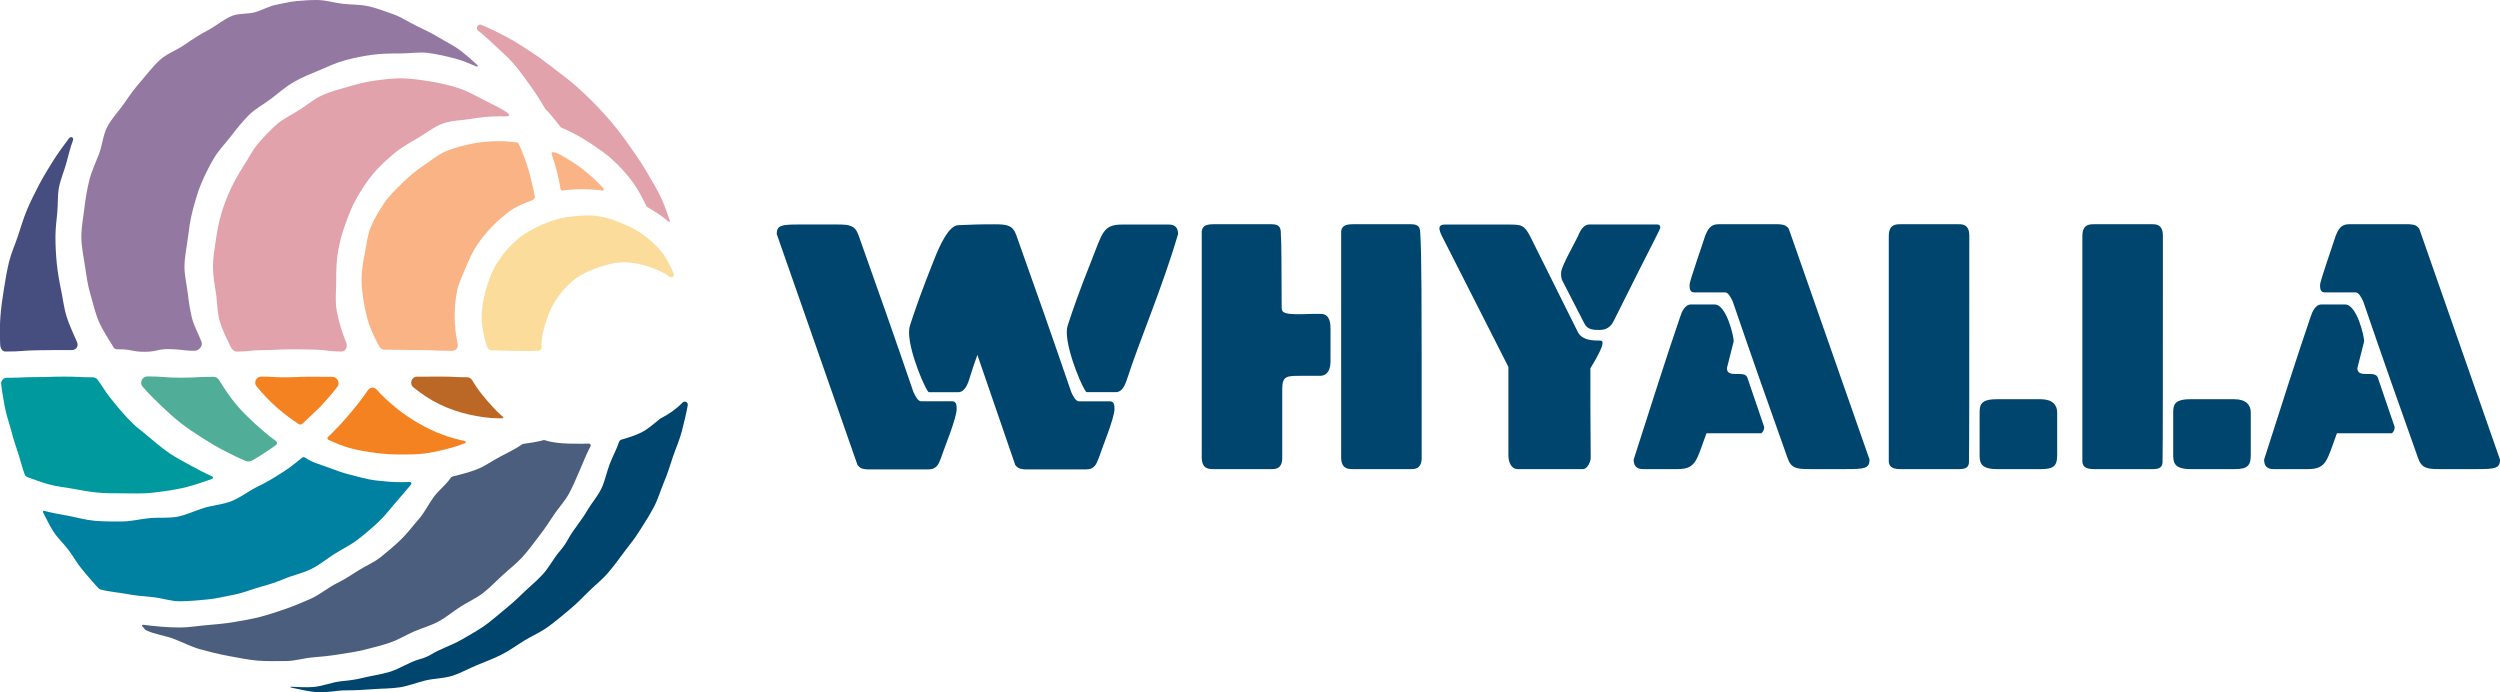
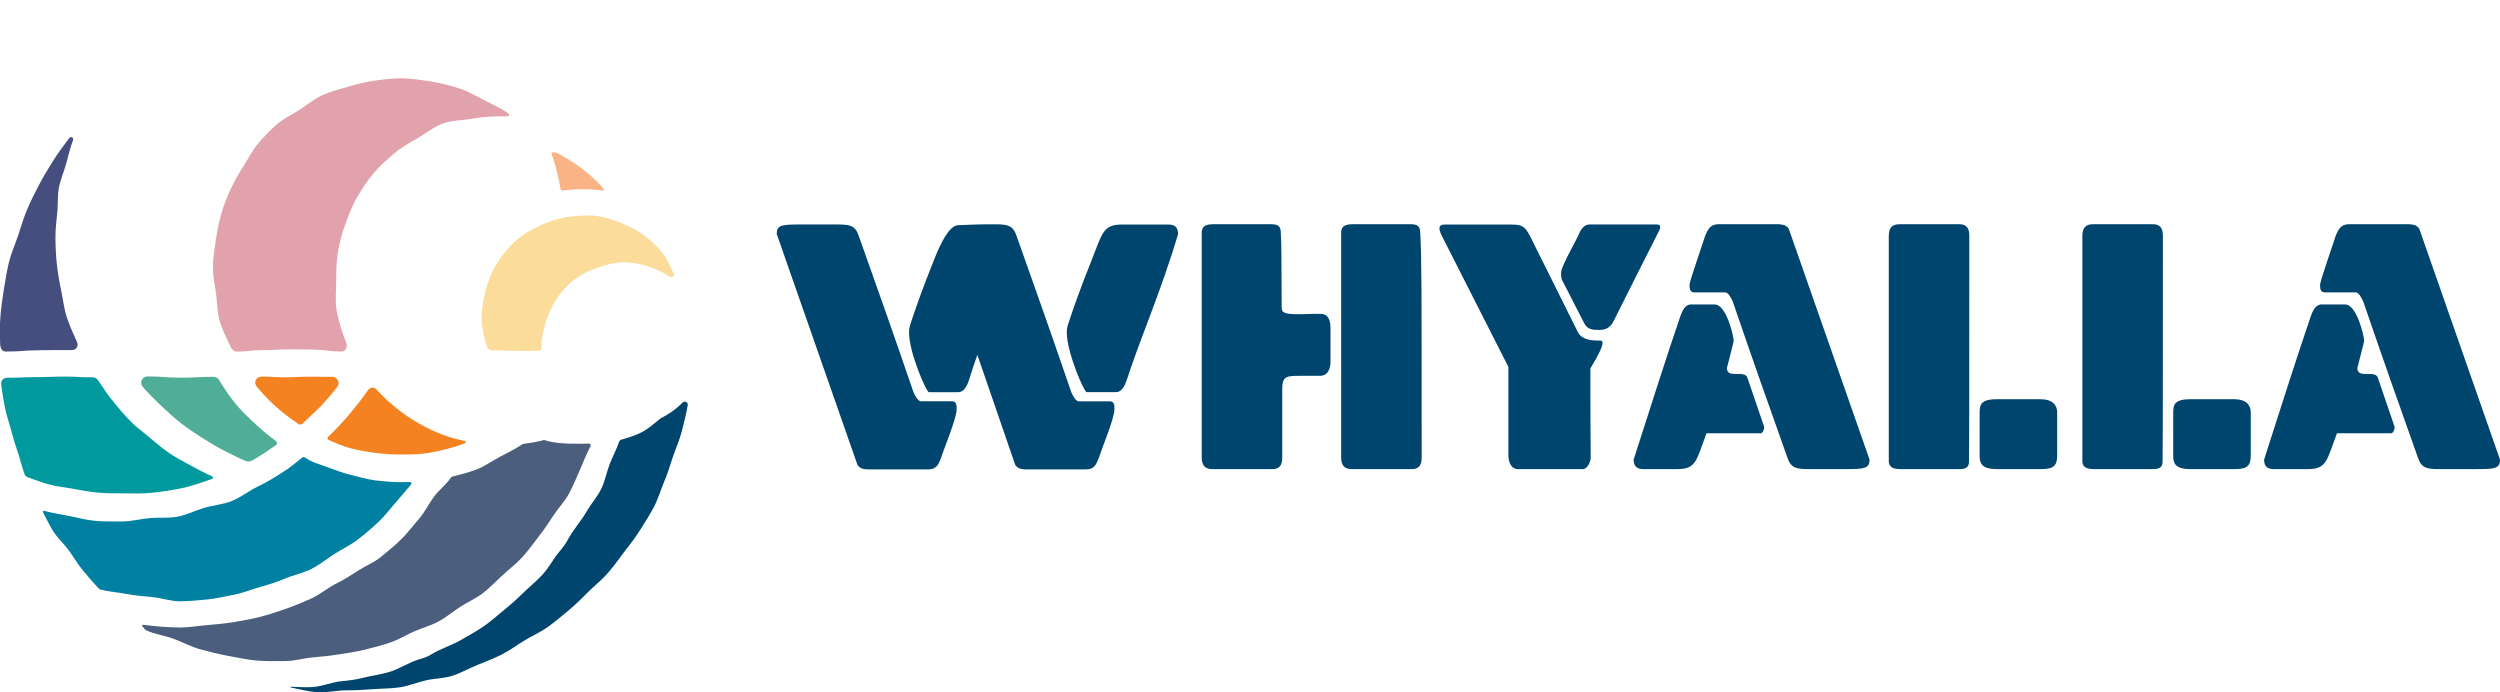
<svg xmlns="http://www.w3.org/2000/svg" version="1.1" id="Layer_1" x="0" y="0" viewBox="0 0 390 108" xml:space="preserve">
  <g id="XMLID_1_" fill="#00456e">
    <path id="XMLID_105_" d="M146.79,71.47c-0.37,0.83-0.55,1.76-2.03,1.76h-9.37c-0.51-0.05-1.11,0-1.62-0.69 L121.17,36.5c0-1.39,0.79-1.48,3.6-1.48h5.82c1.99,0,2.82,0.14,3.37,1.76c3,8.41,5.63,15.89,8.54,24.39 c0.28,0.6,0.69,1.43,1.2,1.43h4.85c0.69,0,0.69,0.74,0.69,1.2C149.24,65.28,147.25,69.99,146.79,71.47z M171.4,71.47 c-0.37,0.83-0.55,1.76-2.03,1.76H160c-0.51-0.05-1.11,0-1.62-0.69l-5.91-17.18c-0.46,1.25-0.88,2.54-1.29,3.88 c-0.28,0.88-0.79,1.94-1.66,1.94h-4.62c-0.37,0-3.09-6.14-3.09-9.33c0-0.42,0.05-0.79,0.14-1.06c0.83-2.54,1.8-5.36,3.74-10.21 c0.97-2.49,2.35-5.4,3.79-5.45c2.35-0.09,2.86-0.14,5.73-0.14c1.99,0,2.82,0.18,3.37,1.8c3,8.41,5.63,15.89,8.54,24.39 c0.28,0.6,0.69,1.43,1.2,1.43h4.85c0.69,0,0.69,0.74,0.69,1.2C173.85,65.28,171.87,69.99,171.4,71.47z M175.79,59.23 c-0.28,0.88-0.79,1.94-1.66,1.94h-4.62c-0.37,0-3.09-6.14-3.09-9.33c0-0.42,0.05-0.79,0.14-1.06c0.83-2.54,1.8-5.36,3.74-10.21 c1.66-4.16,1.75-5.54,4.71-5.54h7.34c0.97,0,1.43,0.51,1.43,1.48C181.24,45.14,177.78,53.04,175.79,59.23z" />
    <path id="XMLID_110_" d="M205.9,58.63h-3.05c-2.03,0-2.82,0-2.82,1.99v10.81c0,1.75-1.11,1.75-1.66,1.75 h-9.1c-0.74,0-1.8-0.05-1.8-1.85V36.09c0.09-0.65,0.42-1.11,1.8-1.11h9.1c1.2,0,1.39,0.51,1.43,1.2 c0.14,2.31,0.09,4.85,0.14,11.82c0,0.88,0.65,1.02,2.96,1.02c0.92,0,1.71-0.09,3.23-0.05c1.43,0.05,1.43,1.71,1.43,2.4v5.08 C207.56,57.2,207.33,58.63,205.9,58.63z M220.12,73.18h-9.1c-0.74,0-1.8-0.05-1.8-1.85V36.09c0.09-0.65,0.42-1.11,1.8-1.11h9.1 c1.2,0,1.38,0.51,1.43,1.2c0.23,4.11,0.23,8.18,0.23,35.24C221.78,73.18,220.68,73.18,220.12,73.18z" />
    <path id="XMLID_113_" d="M248.1,57.47c0,3.14,0,10.07,0.05,14c0,0.51-0.51,1.71-1.2,1.71h-10.16 c-1.11,0-1.48-1.2-1.48-2.17V57.24l-10.39-20.46c-0.23-0.46-0.37-0.88-0.37-1.15c0-0.37,0.23-0.6,0.88-0.6h9.93 c1.94,0,2.45,0.05,3.37,1.89l7.48,15.01c0.74,1.2,2.4,1.2,3.37,1.2c0.23,0,0.42,0.05,0.42,0.37 C250,54.01,249.53,55.12,248.1,57.47z M251.75,50.04c-0.23,0.46-0.74,1.43-2.17,1.43c-0.97,0-1.89,0-2.4-0.97l-3.37-6.56 c-0.28-0.51-0.28-0.74-0.28-1.48c0.14-1.2,2.45-5.03,2.91-6.24c0.23-0.46,0.74-1.2,1.48-1.2h10.62c0.32,0,0.46,0.19,0.46,0.42 C259,35.86,258.63,36.23,251.75,50.04z" />
    <path id="XMLID_119_" d="M274.75,67.59h-8.54c-1.57,4.2-1.57,5.59-4.53,5.59h-5.4 c-0.97,0-1.43-0.51-1.43-1.48c2.77-8.64,5.13-16.07,7.25-22.26c0.28-0.88,0.79-1.94,1.66-1.94h3.74c1.8,0,2.96,4.9,2.96,5.73 l-1.06,4.2c0,1.71,2.77,0.23,3.19,1.48l2.63,7.71C275.21,67.03,275.02,67.45,274.75,67.59z M288.04,73.18h-5.82 c-1.98,0-2.82-0.14-3.37-1.75c-3-8.41-5.63-15.89-8.54-24.39c-0.28-0.6-0.69-1.43-1.2-1.43h-4.85c-0.69,0-0.69-0.74-0.69-1.2 c0-0.55,1.99-6.19,2.45-7.67c0.37-0.83,0.74-1.76,2.03-1.76h9.37c0.51,0.05,1.11,0,1.62,0.69l12.61,36.03 C291.65,73.08,290.86,73.18,288.04,73.18z" />
    <path id="XMLID_153_" d="M307.16,71.98c0,0.69-0.23,1.2-1.43,1.2h-9.28c-1.38,0-1.71-0.46-1.8-1.11V36.83 c0-1.8,1.06-1.85,1.8-1.85h9.1c0.55,0,1.66,0,1.66,1.76C307.21,58.26,307.21,68.7,307.16,71.98z M318.52,73.18h-7.02 c-2.59,0-2.68-1.11-2.68-2.22v-6.51c0-1.2,0.09-2.17,2.63-2.17h6.93c1.8,0,2.54,0.92,2.54,2.03v6.65 C320.92,72.48,320.55,73.18,318.52,73.18z" />
    <path id="XMLID_156_" d="M337.36,71.98c0,0.69-0.23,1.2-1.43,1.2h-9.28c-1.38,0-1.71-0.46-1.8-1.11V36.83 c0-1.8,1.06-1.85,1.8-1.85h9.1c0.55,0,1.66,0,1.66,1.76C337.41,58.26,337.41,68.7,337.36,71.98z M348.72,73.18h-7.02 c-2.59,0-2.68-1.11-2.68-2.22v-6.51c0-1.2,0.09-2.17,2.63-2.17h6.93c1.8,0,2.54,0.92,2.54,2.03v6.65 C351.12,72.48,350.75,73.18,348.72,73.18z" />
    <path id="XMLID_159_" d="M373.1,67.59h-8.54c-1.57,4.2-1.57,5.59-4.53,5.59h-5.4 c-0.97,0-1.43-0.51-1.43-1.48c2.77-8.64,5.13-16.07,7.25-22.26c0.28-0.88,0.79-1.94,1.66-1.94h3.74c1.8,0,2.96,4.9,2.96,5.73 l-1.06,4.2c0,1.71,2.77,0.23,3.19,1.48l2.63,7.71C373.56,67.03,373.38,67.45,373.1,67.59z M386.4,73.18h-5.82 c-1.98,0-2.82-0.14-3.37-1.75c-3-8.41-5.63-15.89-8.54-24.39c-0.28-0.6-0.69-1.43-1.2-1.43h-4.85c-0.69,0-0.69-0.74-0.69-1.2 c0-0.55,1.99-6.19,2.45-7.67c0.37-0.83,0.74-1.76,2.03-1.76h9.37c0.51,0.05,1.11,0,1.62,0.69L390,71.7 C390,73.08,389.22,73.18,386.4,73.18z" />
  </g>
  <g id="XMLID_15_">
    <path id="XMLID_34_" d="M103.02,65.29c-0.96,0.74-1.88,1.63-2.97,2.17c-1,0.5-2.04,0.82-3.13,1.13 c-0.16,0.05-0.28,0.17-0.34,0.33c-0.4,1.19-0.99,2.25-1.45,3.43c-0.49,1.26-0.73,2.64-1.31,3.86c-0.58,1.22-1.54,2.26-2.21,3.43 c-0.92,1.61-2.19,2.97-3.07,4.62c-0.34,0.63-0.77,1.2-1.24,1.75c-0.97,1.13-1.64,2.51-2.65,3.61c-1.07,1.16-2.32,2.15-3.44,3.26 c-0.81,0.8-1.67,1.55-2.55,2.26c-1.05,0.85-2.06,1.77-3.17,2.54c-1.12,0.77-2.32,1.43-3.49,2.11c-1.54,0.89-3.28,1.4-4.79,2.33 c-0.54,0.33-1.14,0.55-1.76,0.72c-1.6,0.44-3.01,1.45-4.6,1.95c-1.4,0.44-2.89,0.61-4.31,0.97c-1.06,0.27-2.14,0.4-3.22,0.5 c-1.5,0.14-2.95,0.79-4.46,0.91c-1.09,0.09-2.25,0-3.37-0.04c-0.27-0.01-0.27,0.08-0.01,0.14c1.27,0.26,2.59,0.59,3.87,0.71 c1.53,0.13,3.1-0.29,4.66-0.29c1.41,0,2.79-0.07,4.18-0.18c1.4-0.11,2.81-0.08,4.18-0.29c1.39-0.22,2.7-0.76,4.05-1.08 c1.37-0.32,2.82-0.3,4.15-0.72c1.34-0.43,2.57-1.14,3.86-1.67c1.3-0.53,2.61-1.02,3.85-1.65c1.25-0.63,2.37-1.48,3.56-2.2 c1.2-0.73,2.5-1.28,3.63-2.1c1.24-0.89,2.4-1.89,3.57-2.87c0.88-0.74,1.7-1.56,2.51-2.38c1.06-1.08,2.27-2.01,3.27-3.15 c1.26-1.45,2.33-3.06,3.52-4.56c0.61-0.76,1.15-1.57,1.67-2.4c0.7-1.1,1.4-2.21,2.01-3.37c0.65-1.23,1.03-2.61,1.58-3.9 c0.55-1.28,0.94-2.62,1.39-3.95c0.45-1.32,1.03-2.6,1.38-3.96c0.34-1.34,0.68-2.69,0.92-4.06c0.08-0.46-0.48-0.73-0.81-0.4 C105.5,63.81,104.31,64.64,103.02,65.29" fill="#00456e" />
-     <path id="XMLID_33_" d="M84.58,16.19c0.17,0.29,0.36,0.56,0.52,0.85c0.91,0.83,2.32,2.8,2.41,2.85 c2.35,0.95,4.48,2.33,6.54,3.81c0.57,0.41,1.12,0.85,1.64,1.34c1.03,0.97,2,2.02,2.86,3.16c0.93,1.23,1.64,2.64,2.34,4.05 c1.23,0.72,2.37,1.42,3.42,2.34c0.1,0.09,0.24-0.01,0.2-0.13c-0.43-1.21-0.79-2.35-1.34-3.53c-0.62-1.34-1.41-2.6-2.14-3.88 c-0.73-1.28-1.58-2.49-2.41-3.71c-0.83-1.22-1.7-2.41-2.63-3.55c-0.93-1.15-1.91-2.25-2.93-3.31c-0.93-0.97-1.9-1.89-2.9-2.79 c-1.06-0.95-2.17-1.83-3.31-2.67c-1.33-0.98-2.61-2.04-4.01-2.93c-1.24-0.79-2.46-1.63-3.77-2.31c-1.3-0.68-2.63-1.34-3.99-1.91 c-0.51-0.21-0.94,0.55-0.51,0.89c1.01,0.78,1.93,1.66,2.86,2.54c0.93,0.87,1.88,1.72,2.73,2.68c0.84,0.95,1.57,2.01,2.32,3.04 C83.22,14.03,83.93,15.09,84.58,16.19" fill="#e2a2ab" />
    <path id="XMLID_32_" d="M90.95,69.22c-2.12,0-4.18,0.03-6.09-0.58c-1.11,0.31-2.16,0.46-3.31,0.62 c-1.14,0.79-2.37,1.37-3.58,2.01c-1.22,0.64-2.37,1.5-3.66,1.98c-1.22,0.46-2.41,0.77-3.67,1.07c-0.14,0.03-0.26,0.12-0.34,0.24 c-0.74,1.1-1.81,1.86-2.6,2.92c-0.84,1.14-1.44,2.44-2.36,3.49c-0.93,1.06-1.78,2.22-2.78,3.19c-1.01,0.98-2.11,1.89-3.2,2.77 c-1.05,0.85-2.36,1.35-3.49,2.09c-1.08,0.7-2.16,1.39-3.31,1.96c-1.41,0.7-2.62,1.76-4.05,2.41c-1.28,0.57-2.58,1.12-3.9,1.58 c-1.32,0.46-2.66,0.91-4.02,1.26c-1.35,0.35-2.74,0.58-4.13,0.82c-1.38,0.23-2.78,0.35-4.18,0.47c-1.39,0.11-2.79,0.37-4.2,0.37 c-1.94,0-3.85-0.19-5.73-0.42c-0.13-0.02-0.32,0.07-0.11,0.27c0.23,0.21,0.26,0.38,0.51,0.56c1.34,0.65,2.92,0.83,4.33,1.35 c1.39,0.52,2.74,1.25,4.19,1.65c1.43,0.39,2.9,0.76,4.38,1.03c1.46,0.26,2.95,0.59,4.45,0.72c1.48,0.13,3,0.07,4.51,0.07 c1.39,0,2.75-0.45,4.11-0.56c1.38-0.11,2.74-0.25,4.09-0.47c1.37-0.22,2.73-0.4,4.05-0.73c1.34-0.33,2.67-0.67,3.97-1.11 c1.31-0.44,2.48-1.18,3.74-1.73c1.27-0.55,2.61-0.91,3.82-1.56c1.22-0.65,2.27-1.56,3.42-2.3c1.16-0.75,2.44-1.3,3.53-2.14 c1.09-0.84,2.03-1.85,3.05-2.78c1.01-0.93,2.12-1.77,3.05-2.78c0.98-1.06,1.81-2.26,2.71-3.41c0.81-1.02,1.52-2.12,2.24-3.21 c0.75-1.14,1.74-2.16,2.39-3.37c0.65-1.21,1.17-2.5,1.73-3.77c0.49-1.11,0.96-2.37,1.61-3.58c0.11-0.2-0.05-0.44-0.27-0.42 C91.19,69.23,91.2,69.22,90.95,69.22" fill="#4b5e7d" />
    <path id="XMLID_31_" d="M89.2,33.77c-1.6,0.17-3.12,0.6-4.55,1.23c-1.45,0.64-2.86,1.4-4.05,2.44 c-1.19,1.03-2.23,2.27-3.07,3.61c-0.83,1.33-1.38,2.82-1.79,4.38c-0.39,1.48-0.63,2.91-0.6,4.31c0.03,1.49,0.39,2.91,0.81,4.27 c0.12,0.39,0.41,0.65,0.81,0.65c1.95,0,1.95,0.08,3.9,0.08c1.63,0,1.9,0.05,3.07-0.02c0.23-0.01,0.5,0.02,0.68-0.22 c0.18-0.25,0.06-0.41,0.06-0.71c0-1.38,0.41-2.67,0.81-3.92c0.42-1.29,0.98-2.49,1.76-3.56c0.79-1.09,1.7-2.07,2.79-2.86 c1.08-0.78,2.29-1.33,3.58-1.75c1.25-0.41,2.55-0.78,3.93-0.78c1.3,0,2.55,0.26,3.73,0.63c1.22,0.38,2.37,0.91,3.41,1.62 c0.39,0.26,0.82-0.12,0.61-0.54c-0.57-1.18-1.1-2.4-1.92-3.4c-0.83-1-1.84-1.88-2.88-2.65c-1.04-0.76-2.24-1.33-3.45-1.82 c-1.19-0.48-2.44-0.9-3.75-1.07C91.83,33.52,90.53,33.63,89.2,33.77" fill="#fcdc9a" />
-     <path id="XMLID_30_" d="M72.84,58.85c-1.95,0-1.95-0.1-3.89-0.1c-1.95,0-1.95,0.01-3.89,0.01 c-0.89,0-1.25,1.14-0.55,1.69c1.26,1.01,2.6,1.91,4.06,2.62c1.44,0.7,2.97,1.23,4.57,1.59c1.55,0.35,3.15,0.6,4.81,0.6 c0.28,0,0.49,0.04,0.55-0.07s-0.1-0.22-0.26-0.36c-0.82-0.72-1.55-1.53-2.27-2.36c-0.86-0.99-1.67-2.03-2.32-3.18 C73.47,59.01,73.18,58.85,72.84,58.85" fill="#bb6827" />
    <path id="XMLID_29_" d="M53.28,54.84c0.66,0,0.98-0.78,0.73-1.39c-0.63-1.53-1.13-3.15-1.45-4.8 c-0.32-1.61-0.11-3.3-0.11-5c0-1.52,0.03-3,0.29-4.45c0.26-1.49,0.65-2.92,1.16-4.31c0.52-1.42,1.05-2.81,1.8-4.1 c0.75-1.3,1.57-2.56,2.53-3.7c0.96-1.15,2.08-2.16,3.22-3.12c1.14-0.96,2.44-1.69,3.74-2.44c1.29-0.75,2.48-1.74,3.9-2.26 c1.39-0.51,2.95-0.47,4.44-0.73c1.45-0.26,2.9-0.39,4.42-0.39c0.61,0,1.38,0.07,1.47-0.14c0.19-0.43-2.29-1.57-3.66-2.27 c-1.37-0.7-2.7-1.49-4.17-1.97c-1.46-0.48-2.96-0.83-4.49-1.07c-1.51-0.24-3.05-0.48-4.6-0.48c-1.41,0-2.81,0.18-4.17,0.38 c-1.39,0.2-2.75,0.55-4.07,0.94c-1.35,0.4-2.72,0.73-3.98,1.31c-1.27,0.58-2.36,1.51-3.52,2.26c-1.17,0.76-2.48,1.34-3.53,2.25 c-1.05,0.91-2.03,1.95-2.94,3c-0.91,1.05-1.52,2.34-2.28,3.51c-0.75,1.17-1.44,2.36-2.03,3.63c-0.58,1.26-1.08,2.55-1.47,3.89 c-0.39,1.32-0.64,2.68-0.84,4.07c-0.2,1.36-0.45,2.73-0.45,4.15c0,1.46,0.28,2.87,0.49,4.27c0.21,1.44,0.17,2.93,0.58,4.29 c0.42,1.38,1.1,2.69,1.71,3.98c0.16,0.33,0.54,0.7,0.9,0.7c2.05,0,2.05-0.23,4.09-0.23c2.05,0,2.05-0.12,4.1-0.12 c2.05,0,2.05-0.01,4.1,0.04C51.24,54.62,51.23,54.84,53.28,54.84" fill="#e2a2ab" />
-     <path id="XMLID_28_" d="M30.37,54.72c0.65,0,1.31-0.76,1.08-1.37c-0.47-1.24-1.17-2.42-1.5-3.73 c-0.32-1.29-0.51-2.63-0.67-3.97c-0.16-1.31-0.5-2.66-0.5-4.01c0-1.48,0.32-2.94,0.51-4.37c0.19-1.46,0.37-2.93,0.74-4.33 c0.38-1.42,0.76-2.86,1.32-4.2c0.56-1.35,1.23-2.69,1.96-3.95c0.73-1.27,1.79-2.34,2.68-3.49c0.89-1.16,1.8-2.31,2.83-3.34 c1.03-1.03,2.37-1.7,3.52-2.59c1.15-0.89,2.23-1.85,3.5-2.58c1.26-0.73,2.6-1.25,3.95-1.82c1.34-0.56,2.64-1.19,4.06-1.57 c1.4-0.37,2.82-0.67,4.28-0.86c1.43-0.19,2.88-0.2,4.36-0.2c1.43,0,2.88-0.26,4.29-0.08c1.42,0.18,2.83,0.51,4.21,0.87 c1.12,0.29,2.19,0.76,3.26,1.21c0.24,0.1,0.29,0.01,0.29,0.01s0.07-0.06-0.11-0.24c-0.79-0.75-1.61-1.46-2.47-2.13 c-1.06-0.83-2.3-1.4-3.44-2.1c-1.15-0.7-2.34-1.27-3.56-1.85c-1.22-0.58-2.33-1.37-3.61-1.81c-1.27-0.44-2.54-0.95-3.85-1.24 c-1.31-0.3-2.69-0.24-4.03-0.39C52.14,0.44,50.8,0,49.45,0c-1.08,0-2.17,0.07-3.23,0.17c-1.07,0.1-2.13,0.39-3.18,0.58 c-1.13,0.23-2.16,0.85-3.27,1.16c-1.11,0.31-2.37,0.14-3.46,0.52c-1.38,0.53-2.54,1.58-3.83,2.26C31.18,5.37,29.97,6.16,28.76,7 c-1.21,0.84-2.69,1.35-3.79,2.33c-1.1,0.98-1.99,2.2-2.96,3.31c-0.98,1.1-1.83,2.3-2.67,3.52c-0.84,1.21-1.91,2.3-2.6,3.61 c-0.68,1.3-0.77,2.88-1.3,4.26c-0.52,1.37-1.17,2.69-1.52,4.13c-0.35,1.42-0.59,2.87-0.76,4.34c-0.17,1.45-0.47,2.91-0.47,4.4 c0,1.53,0.32,3.03,0.55,4.53c0.23,1.5,0.42,3.01,0.86,4.47c0.43,1.45,0.75,2.98,1.37,4.37c0.61,1.38,1.5,2.66,2.28,3.97 c0.17,0.29,0.54,0.25,0.87,0.25c1.96,0,1.96,0.39,3.91,0.39c1.96,0,1.96-0.44,3.92-0.42C28.42,54.49,28.41,54.72,30.37,54.72" fill="#9379a2" />
    <path id="XMLID_27_" d="M33.35,58.78c-2.59,0-2.59,0.14-5.17,0.14c-2.59,0-2.59-0.2-5.17-0.2 c-0.84,0-1.3,0.99-0.75,1.62c0.91,1.04,1.88,2.02,2.89,2.97c0.99,0.94,2,1.86,3.07,2.7c1.07,0.84,2.22,1.59,3.36,2.32 c1.15,0.74,2.32,1.43,3.53,2.05c1.05,0.54,2.12,1.07,3.2,1.52c0.33,0.14,0.71,0.11,1.02-0.06c1.29-0.73,2.52-1.55,3.72-2.41 c0.22-0.15,0.21-0.47,0-0.63c-1.09-0.78-2.1-1.64-3.09-2.54c-1.12-1.03-2.23-2.08-3.2-3.26c-0.97-1.17-1.8-2.45-2.61-3.75 C33.98,58.98,33.67,58.78,33.35,58.78" fill="#50ad98" />
    <path id="XMLID_26_" d="M11.21,54.61c0.68,0,1.09-0.62,0.81-1.24c-0.56-1.29-1.18-2.58-1.61-3.92 c-0.43-1.34-0.58-2.76-0.87-4.15c-0.29-1.37-0.53-2.76-0.68-4.17c-0.14-1.39-0.21-2.8-0.21-4.22c0-1.29,0.18-2.55,0.29-3.8 c0.12-1.28,0.02-2.58,0.25-3.82c0.24-1.26,0.76-2.45,1.11-3.67c0.36-1.23,0.61-2.49,1.07-3.67c0.2-0.51-0.3-0.78-0.63-0.34 c-0.86,1.15-1.71,2.3-2.48,3.52c-0.76,1.22-1.51,2.44-2.18,3.72c-0.66,1.27-1.31,2.56-1.87,3.89c-0.56,1.32-0.95,2.7-1.41,4.07 c-0.45,1.36-1.06,2.68-1.4,4.09c-0.34,1.39-0.57,2.82-0.8,4.25c-0.23,1.41-0.43,2.84-0.54,4.29c-0.11,1.42-0.09,2.85-0.03,4.3 c0.03,0.59,0.29,1.1,0.84,1.1c2.58,0.01,2.59-0.18,5.16-0.2C8.64,54.6,8.64,54.61,11.21,54.61" fill="#454e7f" />
    <path id="XMLID_25_" d="M49.91,63.51c0.94-1.01,1.87-2.05,2.71-3.16c0.49-0.64,0.01-1.57-0.8-1.57 c-1.84,0-1.84-0.01-3.69-0.01c-1.85,0-1.85,0.09-3.69,0.09c-1.85,0-1.85-0.11-3.69-0.11c-0.79,0-1.23,0.92-0.73,1.52 c0.99,1.19,2.05,2.33,3.22,3.35c1.06,0.92,2.17,1.76,3.35,2.53c0.19,0.12,0.43,0.1,0.6-0.06L49.91,63.51z" fill="#f58220" />
    <path id="XMLID_24_" d="M57.37,60.91c-0.95,1.39-2,2.7-3.08,3.96c-1,1.17-2.02,2.25-3.12,3.3 c-0.14,0.14-0.1,0.38,0.08,0.46c1.08,0.48,2.13,0.93,3.29,1.26c1.28,0.36,2.61,0.56,3.95,0.75c1.31,0.18,2.64,0.26,4,0.26 c1.22,0,2.44,0.01,3.64-0.14c1.21-0.15,2.4-0.42,3.57-0.72c0.97-0.24,1.91-0.54,2.84-0.89c0.17-0.06,0.15-0.32-0.03-0.35 c-1.17-0.25-2.31-0.56-3.42-0.97c-1.27-0.47-2.48-1.06-3.65-1.72c-1.26-0.71-2.45-1.51-3.57-2.41c-1.12-0.9-2.18-1.88-3.14-2.95 C58.33,60.3,57.71,60.41,57.37,60.91" fill="#f58220" />
-     <path id="XMLID_23_" d="M83.42,30.6c0.05,0.26-0.09,0.52-0.33,0.61c-1.1,0.44-2.28,0.86-3.24,1.5 c-1.09,0.73-2.07,1.63-3,2.55c-0.92,0.92-1.75,1.96-2.48,3.05c-0.73,1.08-1.24,2.29-1.74,3.5c-0.5,1.2-1.09,2.39-1.35,3.69 c-0.25,1.26-0.35,2.59-0.35,3.92c0,1.45,0.18,2.89,0.47,4.25c0.13,0.58-0.27,1.06-0.86,1.06c-2.64,0-2.64-0.12-5.29-0.12 c-2.65,0-2.65-0.06-5.3-0.06c-0.3,0-0.58-0.16-0.73-0.42c-0.59-1.06-1.13-2.14-1.55-3.29c-0.41-1.14-0.68-2.33-0.89-3.55 c-0.2-1.19-0.38-2.39-0.38-3.64c0-1.44,0.25-2.82,0.52-4.18c0.28-1.4,0.41-2.84,0.95-4.13c0.55-1.31,1.31-2.53,2.09-3.7 c0.78-1.16,1.81-2.1,2.79-3.08c0.98-0.98,2.05-1.89,3.21-2.66c1.2-0.79,2.32-1.77,3.66-2.33c1.29-0.54,2.69-0.89,4.09-1.17 c1.36-0.27,2.78-0.38,4.22-0.38c0.92,0,1.86,0.09,2.76,0.21c0.1,0.01,0.19,0.08,0.23,0.17c0.58,1.35,1.13,2.72,1.54,4.12 C82.47,26.53,83.13,28.99,83.42,30.6z" fill="#fab385" />
    <path id="XMLID_22_" d="M86.09,23.81c0.48-0.33,2.01,0.74,3.03,1.35c1.02,0.61,1.96,1.35,2.86,2.12 c0.77,0.66,1.5,1.38,2.18,2.15c0.11,0.13,0,0.33-0.17,0.3c-0.99-0.15-2.01-0.21-3.04-0.21c-1.08,0-2.13,0.05-3.17,0.21 c-0.16,0.02-0.31-0.08-0.33-0.24c-0.17-0.95-0.36-1.89-0.6-2.83c-0.26-1.03-0.31-1.19-0.65-2.19 C86.19,24.47,85.96,23.9,86.09,23.81z" fill="#fab385" />
    <g id="XMLID_19_">
      <g id="XMLID_20_">
        <path id="XMLID_21_" d="M14.47,58.86c-2.2,0-2.2-0.11-4.41-0.11c-2.21,0-2.21,0.08-4.41,0.08 c-2.25,0-2.2,0.11-4.56,0.1c-0.55,0-0.97,0.45-0.91,0.99c0.14,1.22,0.37,2.44,0.58,3.63C1,64.8,1.44,65.98,1.75,67.18 c0.31,1.21,0.7,2.39,1.09,3.56c0.36,1.08,0.61,2.19,1,3.25c0.08,0.21,0.25,0.37,0.46,0.45c1.08,0.41,2.19,0.8,3.32,1.12 c1.22,0.35,2.51,0.45,3.77,0.69c1.25,0.23,2.49,0.47,3.78,0.59c1.26,0.12,2.53,0.12,3.82,0.12c1.66,0,3.31,0.09,4.93-0.11 c1.64-0.2,3.29-0.41,4.88-0.79c1.43-0.35,2.89-0.85,4.28-1.35c0.19-0.07,0.19-0.32,0.01-0.4c-1.09-0.48-2.19-1.05-3.2-1.61 c-1.18-0.65-2.38-1.26-3.48-2.01c-1.45-0.99-2.74-2.18-4.09-3.27c-0.53-0.43-1.08-0.84-1.57-1.32 c-1.34-1.28-2.51-2.74-3.66-4.18c-0.69-0.87-1.23-1.85-1.9-2.73C15,58.98,14.76,58.86,14.47,58.86" fill="#00999d" />
      </g>
    </g>
    <g id="XMLID_16_">
      <g id="XMLID_17_">
        <path id="XMLID_18_" d="M47.12,71.4c0.14-0.11,0.34-0.12,0.49-0.01c1.01,0.72,2.25,1.04,3.41,1.47 c1.21,0.45,2.42,0.91,3.69,1.22c1.26,0.3,2.53,0.7,3.84,0.86c1.29,0.15,2.61,0.28,3.94,0.28c0.58,0,0.83-0.01,1.44-0.03 c0.2-0.01,0.33,0.23,0.2,0.39c-0.81,0.94-1.4,1.68-2.23,2.61c-0.95,1.07-1.79,2.23-2.82,3.2c-1.04,0.98-2.13,1.9-3.25,2.77 c-1.13,0.87-2.43,1.48-3.63,2.24c-1.2,0.76-2.3,1.68-3.57,2.33c-1.37,0.69-2.91,0.99-4.33,1.59c-1.11,0.47-2.26,0.85-3.43,1.16 c-1.46,0.39-2.85,1.01-4.35,1.29c-1.39,0.26-2.78,0.62-4.21,0.75c-1.41,0.13-2.84,0.28-4.27,0.28c-1.42,0-2.8-0.51-4.18-0.64 c-1.41-0.13-2.79-0.25-4.16-0.51c-1.33-0.25-2.72-0.33-4.01-0.68c-0.11-0.03-0.21-0.09-0.29-0.17 c-0.85-0.88-1.65-1.86-2.44-2.79c-0.84-0.97-1.46-2.11-2.22-3.14c-0.76-1.03-1.75-1.91-2.44-2.99 c-0.62-0.98-1.05-1.95-1.59-2.97c-0.06-0.12,0.05-0.26,0.18-0.22c1.22,0.33,2.4,0.52,3.68,0.76c1.38,0.26,2.76,0.66,4.17,0.79 c1.39,0.13,2.82,0.11,4.25,0.11c1.47,0,2.9-0.39,4.34-0.52c1.46-0.14,2.95,0.04,4.38-0.23c1.44-0.28,2.77-0.97,4.16-1.38 c1.4-0.41,2.91-0.51,4.26-1.05c1.46-0.59,2.72-1.62,4.14-2.3c1.32-0.62,2.56-1.39,3.79-2.18c0.93-0.6,1.01-0.65,2.05-1.47 L47.12,71.4z" fill="#0081a1" />
      </g>
    </g>
  </g>
</svg>